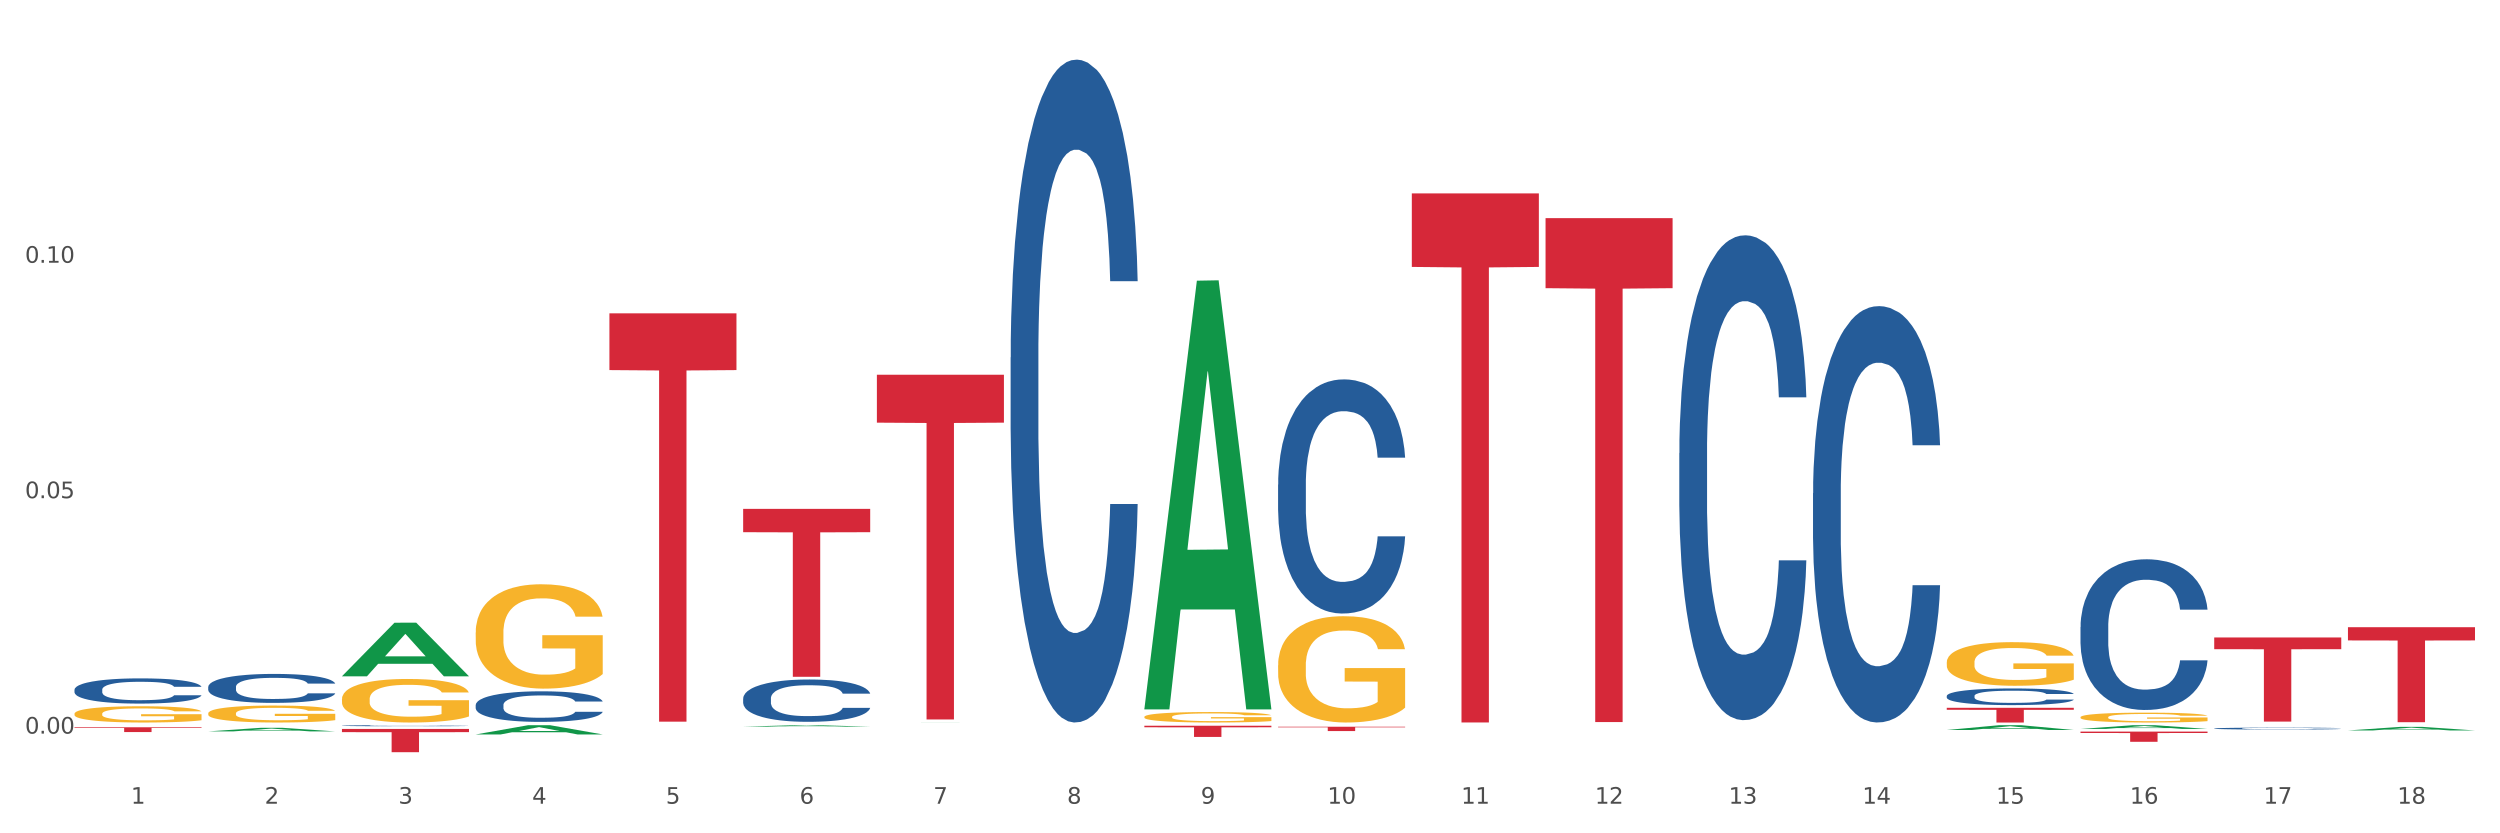
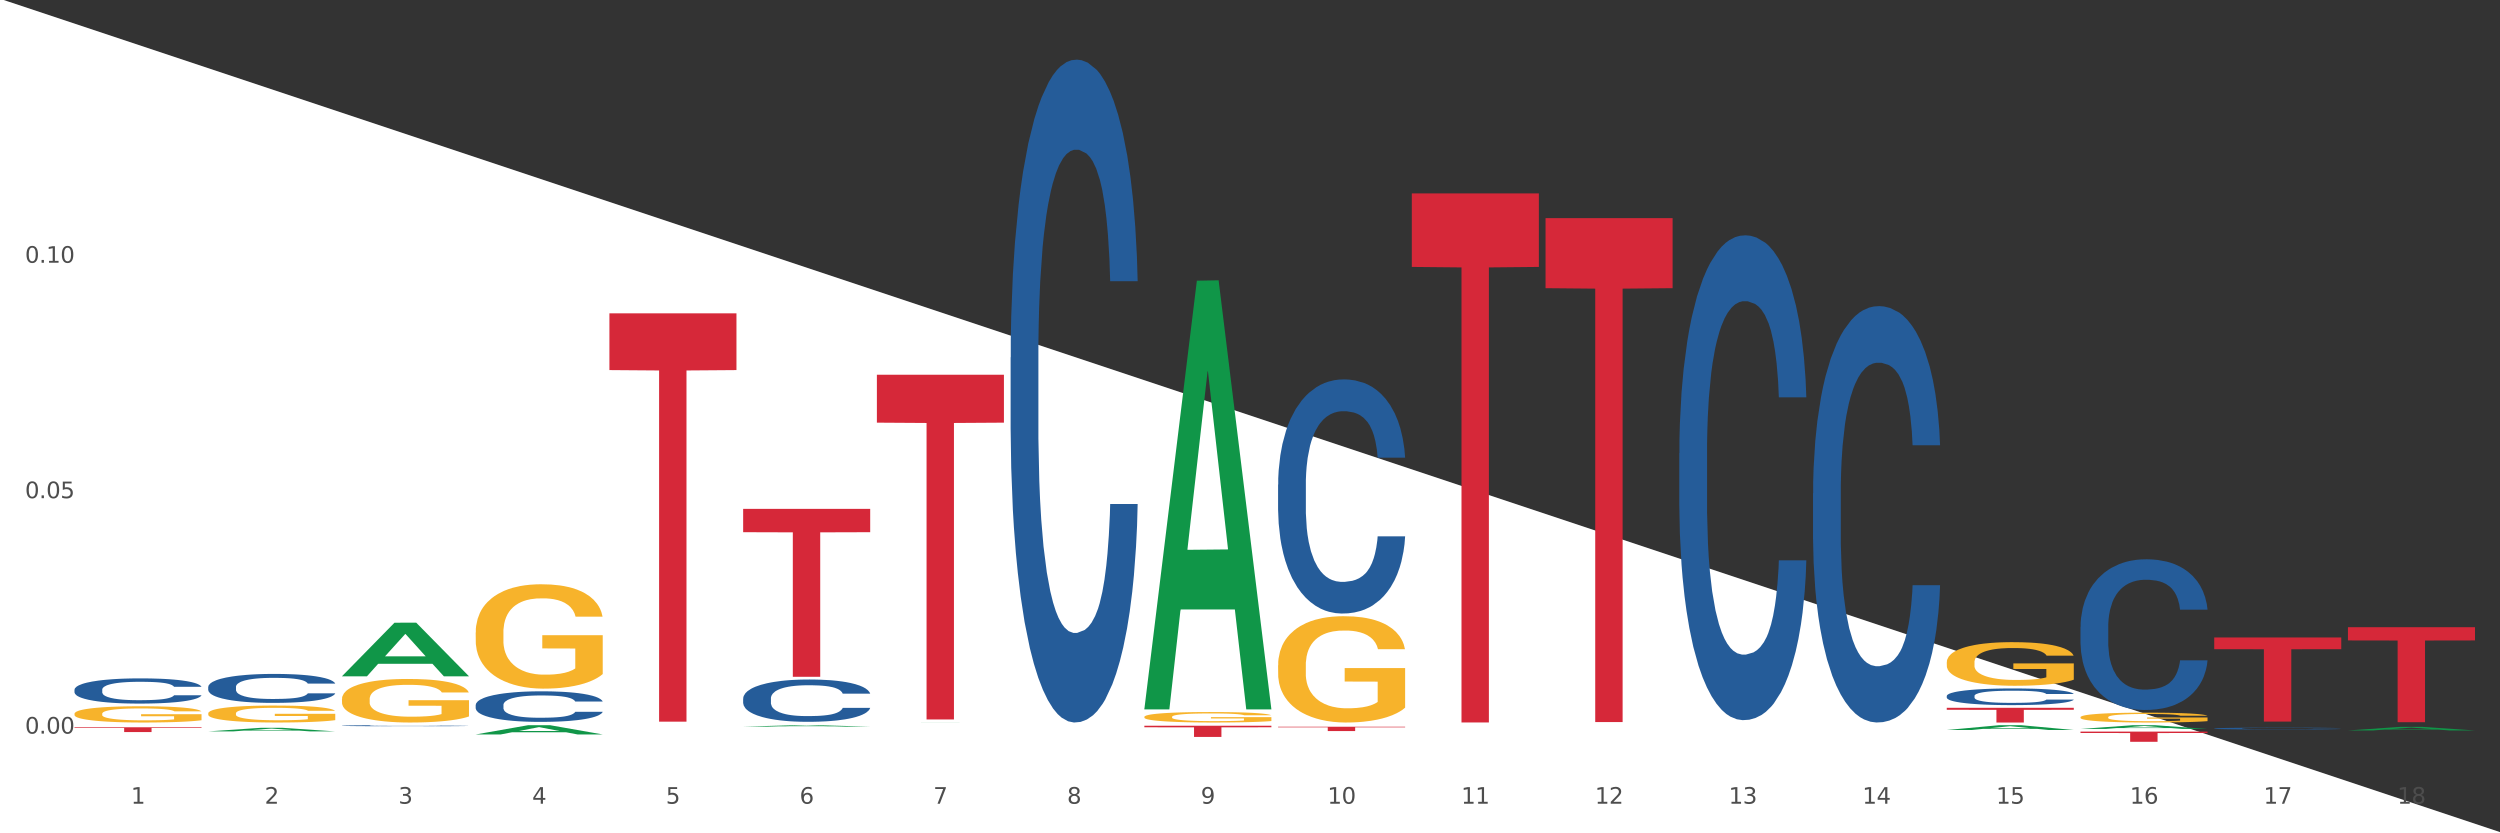
<svg xmlns="http://www.w3.org/2000/svg" xmlns:xlink="http://www.w3.org/1999/xlink" width="1080pt" height="360pt" viewBox="0 0 1080 360" version="1.1">
  <rect x="0" y="0" width="1080" height="360" fill="#333333" stroke="none" />
  <defs>
    <style type="text/css">*{stroke-linejoin: round; stroke-linecap: butt}</style>
  </defs>
  <g id="figure_1">
    <g id="patch_1">
-       <path d="M 0 360  L 1080 360  L 1080 0  L 0 0  z " style="fill: #ffffff; stroke: #ffffff; stroke-linejoin: miter" />
+       <path d="M 0 360  L 1080 360  L 0 0  z " style="fill: #ffffff; stroke: #ffffff; stroke-linejoin: miter" />
    </g>
    <g id="axes_1">
      <g id="matplotlib.axis_1">
        <g id="xtick_1">
          <g id="text_1">
            <g style="fill: #4d4d4d" transform="translate(56.563 347.204) scale(0.096 -0.096)">
              <defs>
                <path id="DejaVuSans-31" d="M 794 531  L 1825 531  L 1825 4091  L 703 3866  L 703 4441  L 1819 4666  L 2450 4666  L 2450 531  L 3481 531  L 3481 0  L 794 0  L 794 531  z " transform="scale(0.016)" />
              </defs>
              <use xlink:href="#DejaVuSans-31" />
            </g>
          </g>
        </g>
        <g id="xtick_2">
          <g id="text_2">
            <g style="fill: #4d4d4d" transform="translate(114.336 347.204) scale(0.096 -0.096)">
              <defs>
                <path id="DejaVuSans-32" d="M 1228 531  L 3431 531  L 3431 0  L 469 0  L 469 531  Q 828 903 1448 1529  Q 2069 2156 2228 2338  Q 2531 2678 2651 2914  Q 2772 3150 2772 3378  Q 2772 3750 2511 3984  Q 2250 4219 1831 4219  Q 1534 4219 1204 4116  Q 875 4013 500 3803  L 500 4441  Q 881 4594 1212 4672  Q 1544 4750 1819 4750  Q 2544 4750 2975 4387  Q 3406 4025 3406 3419  Q 3406 3131 3298 2873  Q 3191 2616 2906 2266  Q 2828 2175 2409 1742  Q 1991 1309 1228 531  z " transform="scale(0.016)" />
              </defs>
              <use xlink:href="#DejaVuSans-32" />
            </g>
          </g>
        </g>
        <g id="xtick_3">
          <g id="text_3">
            <g style="fill: #4d4d4d" transform="translate(172.109 347.204) scale(0.096 -0.096)">
              <defs>
                <path id="DejaVuSans-33" d="M 2597 2516  Q 3050 2419 3304 2112  Q 3559 1806 3559 1356  Q 3559 666 3084 287  Q 2609 -91 1734 -91  Q 1441 -91 1130 -33  Q 819 25 488 141  L 488 750  Q 750 597 1062 519  Q 1375 441 1716 441  Q 2309 441 2620 675  Q 2931 909 2931 1356  Q 2931 1769 2642 2001  Q 2353 2234 1838 2234  L 1294 2234  L 1294 2753  L 1863 2753  Q 2328 2753 2575 2939  Q 2822 3125 2822 3475  Q 2822 3834 2567 4026  Q 2313 4219 1838 4219  Q 1578 4219 1281 4162  Q 984 4106 628 3988  L 628 4550  Q 988 4650 1302 4700  Q 1616 4750 1894 4750  Q 2613 4750 3031 4423  Q 3450 4097 3450 3541  Q 3450 3153 3228 2886  Q 3006 2619 2597 2516  z " transform="scale(0.016)" />
              </defs>
              <use xlink:href="#DejaVuSans-33" />
            </g>
          </g>
        </g>
        <g id="xtick_4">
          <g id="text_4">
            <g style="fill: #4d4d4d" transform="translate(229.882 347.204) scale(0.096 -0.096)">
              <defs>
                <path id="DejaVuSans-34" d="M 2419 4116  L 825 1625  L 2419 1625  L 2419 4116  z M 2253 4666  L 3047 4666  L 3047 1625  L 3713 1625  L 3713 1100  L 3047 1100  L 3047 0  L 2419 0  L 2419 1100  L 313 1100  L 313 1709  L 2253 4666  z " transform="scale(0.016)" />
              </defs>
              <use xlink:href="#DejaVuSans-34" />
            </g>
          </g>
        </g>
        <g id="xtick_5">
          <g id="text_5">
            <g style="fill: #4d4d4d" transform="translate(287.655 347.204) scale(0.096 -0.096)">
              <defs>
                <path id="DejaVuSans-35" d="M 691 4666  L 3169 4666  L 3169 4134  L 1269 4134  L 1269 2991  Q 1406 3038 1543 3061  Q 1681 3084 1819 3084  Q 2600 3084 3056 2656  Q 3513 2228 3513 1497  Q 3513 744 3044 326  Q 2575 -91 1722 -91  Q 1428 -91 1123 -41  Q 819 9 494 109  L 494 744  Q 775 591 1075 516  Q 1375 441 1709 441  Q 2250 441 2565 725  Q 2881 1009 2881 1497  Q 2881 1984 2565 2268  Q 2250 2553 1709 2553  Q 1456 2553 1204 2497  Q 953 2441 691 2322  L 691 4666  z " transform="scale(0.016)" />
              </defs>
              <use xlink:href="#DejaVuSans-35" />
            </g>
          </g>
        </g>
        <g id="xtick_6">
          <g id="text_6">
            <g style="fill: #4d4d4d" transform="translate(345.428 347.204) scale(0.096 -0.096)">
              <defs>
                <path id="DejaVuSans-36" d="M 2113 2584  Q 1688 2584 1439 2293  Q 1191 2003 1191 1497  Q 1191 994 1439 701  Q 1688 409 2113 409  Q 2538 409 2786 701  Q 3034 994 3034 1497  Q 3034 2003 2786 2293  Q 2538 2584 2113 2584  z M 3366 4563  L 3366 3988  Q 3128 4100 2886 4159  Q 2644 4219 2406 4219  Q 1781 4219 1451 3797  Q 1122 3375 1075 2522  Q 1259 2794 1537 2939  Q 1816 3084 2150 3084  Q 2853 3084 3261 2657  Q 3669 2231 3669 1497  Q 3669 778 3244 343  Q 2819 -91 2113 -91  Q 1303 -91 875 529  Q 447 1150 447 2328  Q 447 3434 972 4092  Q 1497 4750 2381 4750  Q 2619 4750 2861 4703  Q 3103 4656 3366 4563  z " transform="scale(0.016)" />
              </defs>
              <use xlink:href="#DejaVuSans-36" />
            </g>
          </g>
        </g>
        <g id="xtick_7">
          <g id="text_7">
            <g style="fill: #4d4d4d" transform="translate(403.201 347.204) scale(0.096 -0.096)">
              <defs>
                <path id="DejaVuSans-37" d="M 525 4666  L 3525 4666  L 3525 4397  L 1831 0  L 1172 0  L 2766 4134  L 525 4134  L 525 4666  z " transform="scale(0.016)" />
              </defs>
              <use xlink:href="#DejaVuSans-37" />
            </g>
          </g>
        </g>
        <g id="xtick_8">
          <g id="text_8">
            <g style="fill: #4d4d4d" transform="translate(460.974 347.204) scale(0.096 -0.096)">
              <defs>
                <path id="DejaVuSans-38" d="M 2034 2216  Q 1584 2216 1326 1975  Q 1069 1734 1069 1313  Q 1069 891 1326 650  Q 1584 409 2034 409  Q 2484 409 2743 651  Q 3003 894 3003 1313  Q 3003 1734 2745 1975  Q 2488 2216 2034 2216  z M 1403 2484  Q 997 2584 770 2862  Q 544 3141 544 3541  Q 544 4100 942 4425  Q 1341 4750 2034 4750  Q 2731 4750 3128 4425  Q 3525 4100 3525 3541  Q 3525 3141 3298 2862  Q 3072 2584 2669 2484  Q 3125 2378 3379 2068  Q 3634 1759 3634 1313  Q 3634 634 3220 271  Q 2806 -91 2034 -91  Q 1263 -91 848 271  Q 434 634 434 1313  Q 434 1759 690 2068  Q 947 2378 1403 2484  z M 1172 3481  Q 1172 3119 1398 2916  Q 1625 2713 2034 2713  Q 2441 2713 2670 2916  Q 2900 3119 2900 3481  Q 2900 3844 2670 4047  Q 2441 4250 2034 4250  Q 1625 4250 1398 4047  Q 1172 3844 1172 3481  z " transform="scale(0.016)" />
              </defs>
              <use xlink:href="#DejaVuSans-38" />
            </g>
          </g>
        </g>
        <g id="xtick_9">
          <g id="text_9">
            <g style="fill: #4d4d4d" transform="translate(518.747 347.204) scale(0.096 -0.096)">
              <defs>
                <path id="DejaVuSans-39" d="M 703 97  L 703 672  Q 941 559 1184 500  Q 1428 441 1663 441  Q 2288 441 2617 861  Q 2947 1281 2994 2138  Q 2813 1869 2534 1725  Q 2256 1581 1919 1581  Q 1219 1581 811 2004  Q 403 2428 403 3163  Q 403 3881 828 4315  Q 1253 4750 1959 4750  Q 2769 4750 3195 4129  Q 3622 3509 3622 2328  Q 3622 1225 3098 567  Q 2575 -91 1691 -91  Q 1453 -91 1209 -44  Q 966 3 703 97  z M 1959 2075  Q 2384 2075 2632 2365  Q 2881 2656 2881 3163  Q 2881 3666 2632 3958  Q 2384 4250 1959 4250  Q 1534 4250 1286 3958  Q 1038 3666 1038 3163  Q 1038 2656 1286 2365  Q 1534 2075 1959 2075  z " transform="scale(0.016)" />
              </defs>
              <use xlink:href="#DejaVuSans-39" />
            </g>
          </g>
        </g>
        <g id="xtick_10">
          <g id="text_10">
            <g style="fill: #4d4d4d" transform="translate(573.466 347.204) scale(0.096 -0.096)">
              <defs>
                <path id="DejaVuSans-30" d="M 2034 4250  Q 1547 4250 1301 3770  Q 1056 3291 1056 2328  Q 1056 1369 1301 889  Q 1547 409 2034 409  Q 2525 409 2770 889  Q 3016 1369 3016 2328  Q 3016 3291 2770 3770  Q 2525 4250 2034 4250  z M 2034 4750  Q 2819 4750 3233 4129  Q 3647 3509 3647 2328  Q 3647 1150 3233 529  Q 2819 -91 2034 -91  Q 1250 -91 836 529  Q 422 1150 422 2328  Q 422 3509 836 4129  Q 1250 4750 2034 4750  z " transform="scale(0.016)" />
              </defs>
              <use xlink:href="#DejaVuSans-31" />
              <use xlink:href="#DejaVuSans-30" transform="translate(63.623 0)" />
            </g>
          </g>
        </g>
        <g id="xtick_11">
          <g id="text_11">
            <g style="fill: #4d4d4d" transform="translate(631.239 347.204) scale(0.096 -0.096)">
              <use xlink:href="#DejaVuSans-31" />
              <use xlink:href="#DejaVuSans-31" transform="translate(63.623 0)" />
            </g>
          </g>
        </g>
        <g id="xtick_12">
          <g id="text_12">
            <g style="fill: #4d4d4d" transform="translate(689.012 347.204) scale(0.096 -0.096)">
              <use xlink:href="#DejaVuSans-31" />
              <use xlink:href="#DejaVuSans-32" transform="translate(63.623 0)" />
            </g>
          </g>
        </g>
        <g id="xtick_13">
          <g id="text_13">
            <g style="fill: #4d4d4d" transform="translate(746.785 347.204) scale(0.096 -0.096)">
              <use xlink:href="#DejaVuSans-31" />
              <use xlink:href="#DejaVuSans-33" transform="translate(63.623 0)" />
            </g>
          </g>
        </g>
        <g id="xtick_14">
          <g id="text_14">
            <g style="fill: #4d4d4d" transform="translate(804.558 347.204) scale(0.096 -0.096)">
              <use xlink:href="#DejaVuSans-31" />
              <use xlink:href="#DejaVuSans-34" transform="translate(63.623 0)" />
            </g>
          </g>
        </g>
        <g id="xtick_15">
          <g id="text_15">
            <g style="fill: #4d4d4d" transform="translate(862.331 347.204) scale(0.096 -0.096)">
              <use xlink:href="#DejaVuSans-31" />
              <use xlink:href="#DejaVuSans-35" transform="translate(63.623 0)" />
            </g>
          </g>
        </g>
        <g id="xtick_16">
          <g id="text_16">
            <g style="fill: #4d4d4d" transform="translate(920.104 347.204) scale(0.096 -0.096)">
              <use xlink:href="#DejaVuSans-31" />
              <use xlink:href="#DejaVuSans-36" transform="translate(63.623 0)" />
            </g>
          </g>
        </g>
        <g id="xtick_17">
          <g id="text_17">
            <g style="fill: #4d4d4d" transform="translate(977.877 347.204) scale(0.096 -0.096)">
              <use xlink:href="#DejaVuSans-31" />
              <use xlink:href="#DejaVuSans-37" transform="translate(63.623 0)" />
            </g>
          </g>
        </g>
        <g id="xtick_18">
          <g id="text_18">
            <g style="fill: #4d4d4d" transform="translate(1035.65 347.204) scale(0.096 -0.096)">
              <use xlink:href="#DejaVuSans-31" />
              <use xlink:href="#DejaVuSans-38" transform="translate(63.623 0)" />
            </g>
          </g>
        </g>
        <g id="xtick_19" />
        <g id="xtick_20" />
        <g id="xtick_21" />
        <g id="xtick_22" />
        <g id="xtick_23" />
        <g id="xtick_24" />
        <g id="xtick_25" />
        <g id="xtick_26" />
        <g id="xtick_27" />
        <g id="xtick_28" />
        <g id="xtick_29" />
        <g id="xtick_30" />
        <g id="xtick_31" />
        <g id="xtick_32" />
        <g id="xtick_33" />
        <g id="xtick_34" />
        <g id="xtick_35" />
      </g>
      <g id="matplotlib.axis_2">
        <g id="ytick_1">
          <g id="text_19">
            <g style="fill: #4d4d4d" transform="translate(10.8 316.925) scale(0.096 -0.096)">
              <defs>
                <path id="DejaVuSans-2e" d="M 684 794  L 1344 794  L 1344 0  L 684 0  L 684 794  z " transform="scale(0.016)" />
              </defs>
              <use xlink:href="#DejaVuSans-30" />
              <use xlink:href="#DejaVuSans-2e" transform="translate(63.623 0)" />
              <use xlink:href="#DejaVuSans-30" transform="translate(95.41 0)" />
              <use xlink:href="#DejaVuSans-30" transform="translate(159.033 0)" />
            </g>
          </g>
        </g>
        <g id="ytick_2">
          <g id="text_20">
            <g style="fill: #4d4d4d" transform="translate(10.8 215.219) scale(0.096 -0.096)">
              <use xlink:href="#DejaVuSans-30" />
              <use xlink:href="#DejaVuSans-2e" transform="translate(63.623 0)" />
              <use xlink:href="#DejaVuSans-30" transform="translate(95.41 0)" />
              <use xlink:href="#DejaVuSans-35" transform="translate(159.033 0)" />
            </g>
          </g>
        </g>
        <g id="ytick_3">
          <g id="text_21">
            <g style="fill: #4d4d4d" transform="translate(10.8 113.513) scale(0.096 -0.096)">
              <use xlink:href="#DejaVuSans-30" />
              <use xlink:href="#DejaVuSans-2e" transform="translate(63.623 0)" />
              <use xlink:href="#DejaVuSans-31" transform="translate(95.41 0)" />
              <use xlink:href="#DejaVuSans-30" transform="translate(159.033 0)" />
            </g>
          </g>
        </g>
        <g id="ytick_4" />
        <g id="ytick_5" />
        <g id="ytick_6" />
      </g>
      <g id="PolyCollection_1">
        <path d="M 1014.316 270.963  L 1069.2 270.963  L 1069.2 276.664  L 1047.61 276.702  L 1047.61 311.986  L 1035.775 311.986  L 1035.775 276.702  L 1014.316 276.664  L 1014.316 271.001  L 1014.316 270.963  z " clip-path="url(#p4bd03eae2d)" style="fill: #d62839" />
        <path d="M 321.04 219.822  L 375.924 219.822  L 375.924 229.907  L 354.335 229.975  L 354.335 292.392  L 342.499 292.392  L 342.499 229.975  L 321.04 229.907  L 321.04 219.89  L 321.04 219.822  z " clip-path="url(#p4bd03eae2d)" style="fill: #d62839" />
        <path d="M 378.813 161.894  L 433.697 161.894  L 433.697 182.586  L 412.108 182.726  L 412.108 310.795  L 400.272 310.795  L 400.272 182.726  L 378.813 182.586  L 378.813 162.033  L 378.813 161.894  z " clip-path="url(#p4bd03eae2d)" style="fill: #d62839" />
        <path d="M 494.359 313.524  L 549.243 313.524  L 549.243 314.193  L 527.654 314.198  L 527.654 318.341  L 515.818 318.341  L 515.818 314.198  L 494.359 314.193  L 494.359 313.528  L 494.359 313.524  z " clip-path="url(#p4bd03eae2d)" style="fill: #d62839" />
        <path d="M 898.77 316.056  L 953.654 316.056  L 953.654 316.667  L 932.064 316.671  L 932.064 320.45  L 920.229 320.45  L 920.229 316.671  L 898.77 316.667  L 898.77 316.061  L 898.77 316.056  z " clip-path="url(#p4bd03eae2d)" style="fill: #d62839" />
        <path d="M 956.543 275.394  L 1011.427 275.394  L 1011.427 280.442  L 989.837 280.476  L 989.837 311.718  L 978.002 311.718  L 978.002 280.476  L 956.543 280.442  L 956.543 275.428  L 956.543 275.394  z " clip-path="url(#p4bd03eae2d)" style="fill: #d62839" />
        <path d="M 840.997 305.76  L 895.881 305.76  L 895.881 306.645  L 874.291 306.651  L 874.291 312.128  L 862.456 312.128  L 862.456 306.651  L 840.997 306.645  L 840.997 305.766  L 840.997 305.76  z " clip-path="url(#p4bd03eae2d)" style="fill: #d62839" />
        <path d="M 667.678 94.237  L 722.562 94.237  L 722.562 124.489  L 700.973 124.693  L 700.973 311.929  L 689.137 311.929  L 689.137 124.693  L 667.678 124.489  L 667.678 94.441  L 667.678 94.237  z " clip-path="url(#p4bd03eae2d)" style="fill: #d62839" />
        <path d="M 263.267 135.361  L 318.151 135.361  L 318.151 159.876  L 296.562 160.042  L 296.562 311.769  L 284.726 311.769  L 284.726 160.042  L 263.267 159.876  L 263.267 135.527  L 263.267 135.361  z " clip-path="url(#p4bd03eae2d)" style="fill: #d62839" />
        <path d="M 609.905 83.547  L 664.789 83.547  L 664.789 115.308  L 643.2 115.523  L 643.2 312.095  L 631.364 312.095  L 631.364 115.523  L 609.905 115.308  L 609.905 83.762  L 609.905 83.547  z " clip-path="url(#p4bd03eae2d)" style="fill: #d62839" />
-         <path d="M 147.721 314.897  L 202.605 314.897  L 202.605 316.294  L 181.016 316.303  L 181.016 324.95  L 169.18 324.95  L 169.18 316.303  L 147.721 316.294  L 147.721 314.906  L 147.721 314.897  z " clip-path="url(#p4bd03eae2d)" style="fill: #d62839" />
        <path d="M 32.175 314.182  L 87.059 314.182  L 87.059 314.47  L 65.47 314.471  L 65.47 316.253  L 53.635 316.253  L 53.635 314.471  L 32.175 314.47  L 32.175 314.184  L 32.175 314.182  z " clip-path="url(#p4bd03eae2d)" style="fill: #d62839" />
        <path d="M 552.132 313.94  L 607.016 313.94  L 607.016 314.201  L 585.427 314.202  L 585.427 315.817  L 573.591 315.817  L 573.591 314.202  L 552.132 314.201  L 552.132 313.941  L 552.132 313.94  z " clip-path="url(#p4bd03eae2d)" style="fill: #d62839" />
        <path d="M 840.997 300.643  L 841.062 300.637  L 841.062 300.453  L 841.256 300.203  L 841.97 299.742  L 842.878 299.394  L 844.435 298.986  L 845.278 298.815  L 846.381 298.624  L 848.652 298.315  L 851.247 298.052  L 853.063 297.907  L 854.426 297.815  L 857.475 297.651  L 859.227 297.578  L 861.043 297.519  L 862.6 297.479  L 865.195 297.433  L 867.271 297.414  L 869.672 297.407  L 871.683 297.414  L 874.343 297.44  L 878.235 297.519  L 879.727 297.565  L 881.738 297.644  L 883.814 297.749  L 885.501 297.854  L 887.447 298.006  L 889.458 298.203  L 891.405 298.453  L 892.767 298.683  L 893.87 298.927  L 894.843 299.223  L 895.557 299.545  L 895.881 299.815  L 884.009 299.815  L 883.685 299.571  L 883.036 299.308  L 882.387 299.131  L 881.673 298.986  L 880.571 298.821  L 879.597 298.716  L 877.976 298.591  L 876.483 298.512  L 875.251 298.466  L 873.759 298.427  L 870.58 298.387  L 868.309 298.387  L 866.882 298.4  L 865.13 298.433  L 863.638 298.479  L 861.887 298.558  L 860.524 298.644  L 859.162 298.756  L 858.383 298.835  L 857.216 298.979  L 856.437 299.098  L 855.399 299.302  L 854.815 299.446  L 853.777 299.821  L 853.323 300.097  L 853.128 300.288  L 852.999 300.499  L 852.999 301.525  L 853.388 301.985  L 853.712 302.183  L 854.231 302.406  L 855.204 302.696  L 856.632 302.979  L 858.124 303.183  L 859.356 303.308  L 860.524 303.4  L 861.692 303.472  L 863.119 303.538  L 864.287 303.577  L 866.039 303.617  L 868.115 303.636  L 869.736 303.636  L 873.045 303.604  L 874.537 303.571  L 875.964 303.525  L 877.521 303.452  L 878.754 303.373  L 879.468 303.314  L 880.635 303.189  L 881.544 303.058  L 882.322 302.906  L 882.841 302.775  L 883.425 302.577  L 883.879 302.354  L 884.009 302.235  L 895.881 302.235  L 895.622 302.472  L 895.167 302.702  L 894.259 303.012  L 893.546 303.189  L 892.443 303.406  L 891.275 303.59  L 889.653 303.794  L 888.161 303.946  L 886.604 304.077  L 884.917 304.196  L 881.868 304.36  L 880.765 304.406  L 878.43 304.485  L 876.613 304.531  L 873.953 304.577  L 871.229 304.603  L 868.374 304.61  L 865.844 304.597  L 863.054 304.557  L 861.303 304.518  L 859.356 304.459  L 857.086 304.367  L 854.945 304.255  L 852.934 304.123  L 851.052 303.972  L 849.301 303.801  L 847.03 303.518  L 845.343 303.242  L 844.111 302.985  L 843.267 302.768  L 842.424 302.492  L 841.97 302.301  L 841.256 301.841  L 840.997 301.413  L 840.997 300.643  z " clip-path="url(#p4bd03eae2d)" style="fill: #255c99" />
        <path d="M 783.224 213.061  L 783.289 212.897  L 783.289 208.298  L 783.483 202.055  L 784.197 190.557  L 785.105 181.85  L 786.662 171.666  L 787.506 167.395  L 788.608 162.631  L 790.879 154.911  L 793.474 148.34  L 795.291 144.726  L 796.653 142.426  L 799.702 138.319  L 801.454 136.512  L 803.27 135.034  L 804.827 134.048  L 807.422 132.899  L 809.498 132.406  L 811.899 132.242  L 813.91 132.406  L 816.57 133.063  L 820.462 135.034  L 821.954 136.184  L 823.965 138.155  L 826.041 140.783  L 827.728 143.412  L 829.674 147.19  L 831.685 152.118  L 833.632 158.36  L 834.994 164.11  L 836.097 170.187  L 837.07 177.58  L 837.784 185.629  L 838.108 192.364  L 826.236 192.364  L 825.912 186.286  L 825.263 179.715  L 824.614 175.28  L 823.9 171.666  L 822.798 167.559  L 821.824 164.931  L 820.203 161.81  L 818.71 159.839  L 817.478 158.689  L 815.986 157.703  L 812.807 156.717  L 810.536 156.717  L 809.109 157.046  L 807.357 157.867  L 805.865 159.017  L 804.114 160.988  L 802.751 163.124  L 801.389 165.916  L 800.61 167.888  L 799.443 171.502  L 798.664 174.458  L 797.626 179.551  L 797.042 183.165  L 796.004 192.528  L 795.55 199.427  L 795.355 204.191  L 795.226 209.448  L 795.226 235.073  L 795.615 246.572  L 795.939 251.5  L 796.458 257.085  L 797.431 264.313  L 798.859 271.377  L 800.351 276.469  L 801.583 279.59  L 802.751 281.89  L 803.919 283.697  L 805.346 285.339  L 806.514 286.325  L 808.266 287.311  L 810.342 287.803  L 811.963 287.803  L 815.272 286.982  L 816.764 286.161  L 818.191 285.011  L 819.748 283.204  L 820.981 281.233  L 821.695 279.754  L 822.862 276.633  L 823.771 273.348  L 824.549 269.57  L 825.068 266.284  L 825.652 261.356  L 826.106 255.771  L 826.236 252.814  L 838.108 252.814  L 837.849 258.728  L 837.394 264.477  L 836.486 272.198  L 835.773 276.633  L 834.67 282.054  L 833.502 286.654  L 831.88 291.746  L 830.388 295.524  L 828.831 298.809  L 827.144 301.766  L 824.095 305.873  L 822.992 307.023  L 820.657 308.994  L 818.84 310.144  L 816.18 311.294  L 813.456 311.951  L 810.601 312.115  L 808.071 311.787  L 805.281 310.801  L 803.53 309.815  L 801.583 308.337  L 799.313 306.037  L 797.172 303.245  L 795.161 299.959  L 793.279 296.181  L 791.528 291.91  L 789.257 284.847  L 787.57 277.947  L 786.338 271.541  L 785.494 266.12  L 784.651 259.221  L 784.197 254.457  L 783.483 242.958  L 783.224 232.281  L 783.224 213.061  z " clip-path="url(#p4bd03eae2d)" style="fill: #255c99" />
        <path d="M 725.451 195.762  L 725.516 195.571  L 725.516 190.215  L 725.71 182.946  L 726.424 169.556  L 727.332 159.418  L 728.889 147.558  L 729.733 142.585  L 730.835 137.038  L 733.106 128.047  L 735.701 120.396  L 737.518 116.188  L 738.88 113.51  L 741.929 108.728  L 743.681 106.623  L 745.497 104.902  L 747.054 103.754  L 749.649 102.415  L 751.725 101.841  L 754.126 101.65  L 756.137 101.841  L 758.797 102.606  L 762.689 104.902  L 764.181 106.241  L 766.192 108.536  L 768.268 111.597  L 769.955 114.657  L 771.901 119.057  L 773.912 124.795  L 775.859 132.064  L 777.221 138.759  L 778.324 145.837  L 779.297 154.445  L 780.011 163.817  L 780.335 171.66  L 768.463 171.66  L 768.139 164.583  L 767.49 156.931  L 766.841 151.767  L 766.127 147.558  L 765.025 142.776  L 764.051 139.716  L 762.43 136.081  L 760.937 133.786  L 759.705 132.447  L 758.213 131.299  L 755.034 130.151  L 752.763 130.151  L 751.336 130.534  L 749.584 131.49  L 748.092 132.829  L 746.341 135.125  L 744.978 137.612  L 743.616 140.863  L 742.837 143.159  L 741.67 147.367  L 740.891 150.81  L 739.853 156.74  L 739.269 160.948  L 738.231 171.851  L 737.777 179.885  L 737.582 185.433  L 737.453 191.554  L 737.453 221.394  L 737.842 234.784  L 738.166 240.523  L 738.685 247.026  L 739.658 255.443  L 741.086 263.668  L 742.578 269.598  L 743.81 273.232  L 744.978 275.91  L 746.146 278.014  L 747.573 279.927  L 748.741 281.075  L 750.493 282.223  L 752.569 282.796  L 754.19 282.796  L 757.499 281.84  L 758.991 280.884  L 760.418 279.545  L 761.975 277.441  L 763.208 275.145  L 763.922 273.424  L 765.089 269.789  L 765.998 265.963  L 766.776 261.564  L 767.295 257.738  L 767.879 252  L 768.333 245.496  L 768.463 242.053  L 780.335 242.053  L 780.076 248.939  L 779.621 255.634  L 778.713 264.624  L 778 269.789  L 776.897 276.102  L 775.729 281.457  L 774.107 287.387  L 772.615 291.787  L 771.058 295.613  L 769.371 299.056  L 766.322 303.838  L 765.219 305.177  L 762.884 307.472  L 761.067 308.811  L 758.407 310.15  L 755.683 310.915  L 752.828 311.107  L 750.298 310.724  L 747.508 309.576  L 745.757 308.429  L 743.81 306.707  L 741.54 304.029  L 739.399 300.777  L 737.388 296.952  L 735.506 292.552  L 733.755 287.579  L 731.484 279.353  L 729.797 271.319  L 728.565 263.859  L 727.721 257.547  L 726.878 249.513  L 726.424 243.966  L 725.71 230.576  L 725.451 218.142  L 725.451 195.762  z " clip-path="url(#p4bd03eae2d)" style="fill: #255c99" />
        <path d="M 205.494 304.58  L 205.559 304.568  L 205.559 304.23  L 205.753 303.772  L 206.467 302.928  L 207.375 302.288  L 208.932 301.541  L 209.776 301.227  L 210.879 300.877  L 213.149 300.31  L 215.744 299.828  L 217.561 299.562  L 218.923 299.394  L 221.972 299.092  L 223.724 298.959  L 225.54 298.851  L 227.097 298.778  L 229.692 298.694  L 231.768 298.658  L 234.169 298.646  L 236.18 298.658  L 238.84 298.706  L 242.732 298.851  L 244.224 298.935  L 246.236 299.08  L 248.312 299.273  L 249.998 299.466  L 251.945 299.743  L 253.956 300.105  L 255.902 300.564  L 257.264 300.986  L 258.367 301.432  L 259.34 301.975  L 260.054 302.566  L 260.378 303.06  L 248.506 303.06  L 248.182 302.614  L 247.533 302.132  L 246.884 301.806  L 246.171 301.541  L 245.068 301.239  L 244.095 301.046  L 242.473 300.817  L 240.981 300.672  L 239.748 300.588  L 238.256 300.515  L 235.077 300.443  L 232.806 300.443  L 231.379 300.467  L 229.627 300.527  L 228.135 300.612  L 226.384 300.757  L 225.021 300.913  L 223.659 301.118  L 222.88 301.263  L 221.713 301.529  L 220.934 301.746  L 219.896 302.12  L 219.312 302.385  L 218.274 303.073  L 217.82 303.579  L 217.626 303.929  L 217.496 304.315  L 217.496 306.197  L 217.885 307.041  L 218.209 307.403  L 218.728 307.813  L 219.702 308.344  L 221.129 308.862  L 222.621 309.236  L 223.854 309.466  L 225.021 309.634  L 226.189 309.767  L 227.616 309.888  L 228.784 309.96  L 230.536 310.032  L 232.612 310.069  L 234.234 310.069  L 237.542 310.008  L 239.034 309.948  L 240.462 309.864  L 242.019 309.731  L 243.251 309.586  L 243.965 309.478  L 245.133 309.248  L 246.041 309.007  L 246.819 308.73  L 247.338 308.488  L 247.922 308.127  L 248.376 307.716  L 248.506 307.499  L 260.378 307.499  L 260.119 307.934  L 259.665 308.356  L 258.756 308.923  L 258.043 309.248  L 256.94 309.646  L 255.772 309.984  L 254.15 310.358  L 252.658 310.636  L 251.101 310.877  L 249.414 311.094  L 246.365 311.395  L 245.262 311.48  L 242.927 311.625  L 241.11 311.709  L 238.45 311.794  L 235.726 311.842  L 232.871 311.854  L 230.341 311.83  L 227.551 311.757  L 225.8 311.685  L 223.854 311.576  L 221.583 311.408  L 219.442 311.202  L 217.431 310.961  L 215.55 310.684  L 213.798 310.37  L 211.527 309.851  L 209.841 309.345  L 208.608 308.874  L 207.765 308.476  L 206.921 307.97  L 206.467 307.62  L 205.753 306.776  L 205.494 305.992  L 205.494 304.58  z " clip-path="url(#p4bd03eae2d)" style="fill: #255c99" />
        <path d="M 89.948 296.755  L 90.013 296.744  L 90.013 296.424  L 90.207 295.989  L 90.921 295.189  L 91.829 294.584  L 93.386 293.875  L 94.23 293.578  L 95.333 293.246  L 97.603 292.709  L 100.198 292.252  L 102.015 292  L 103.377 291.84  L 106.426 291.554  L 108.178 291.429  L 109.994 291.326  L 111.551 291.257  L 114.146 291.177  L 116.222 291.143  L 118.623 291.132  L 120.634 291.143  L 123.294 291.189  L 127.186 291.326  L 128.678 291.406  L 130.69 291.543  L 132.766 291.726  L 134.452 291.909  L 136.399 292.172  L 138.41 292.515  L 140.356 292.949  L 141.718 293.349  L 142.821 293.772  L 143.794 294.286  L 144.508 294.846  L 144.832 295.315  L 132.96 295.315  L 132.636 294.892  L 131.987 294.435  L 131.338 294.126  L 130.625 293.875  L 129.522 293.589  L 128.549 293.406  L 126.927 293.189  L 125.435 293.052  L 124.202 292.972  L 122.71 292.903  L 119.531 292.835  L 117.26 292.835  L 115.833 292.858  L 114.082 292.915  L 112.589 292.995  L 110.838 293.132  L 109.475 293.28  L 108.113 293.475  L 107.335 293.612  L 106.167 293.863  L 105.388 294.069  L 104.35 294.423  L 103.766 294.675  L 102.728 295.326  L 102.274 295.807  L 102.08 296.138  L 101.95 296.504  L 101.95 298.287  L 102.339 299.087  L 102.663 299.43  L 103.183 299.819  L 104.156 300.322  L 105.583 300.813  L 107.075 301.167  L 108.308 301.385  L 109.475 301.545  L 110.643 301.67  L 112.07 301.785  L 113.238 301.853  L 114.99 301.922  L 117.066 301.956  L 118.688 301.956  L 121.996 301.899  L 123.488 301.842  L 124.916 301.762  L 126.473 301.636  L 127.705 301.499  L 128.419 301.396  L 129.587 301.179  L 130.495 300.95  L 131.273 300.687  L 131.792 300.459  L 132.376 300.116  L 132.83 299.727  L 132.96 299.521  L 144.832 299.521  L 144.573 299.933  L 144.119 300.333  L 143.21 300.87  L 142.497 301.179  L 141.394 301.556  L 140.226 301.876  L 138.604 302.23  L 137.112 302.493  L 135.555 302.722  L 133.868 302.928  L 130.819 303.213  L 129.716 303.293  L 127.381 303.431  L 125.564 303.511  L 122.905 303.591  L 120.18 303.636  L 117.325 303.648  L 114.795 303.625  L 112.006 303.556  L 110.254 303.488  L 108.308 303.385  L 106.037 303.225  L 103.896 303.031  L 101.885 302.802  L 100.004 302.539  L 98.252 302.242  L 95.981 301.75  L 94.295 301.27  L 93.062 300.825  L 92.219 300.447  L 91.375 299.967  L 90.921 299.636  L 90.207 298.836  L 89.948 298.093  L 89.948 296.755  z " clip-path="url(#p4bd03eae2d)" style="fill: #255c99" />
        <path d="M 147.721 313.489  L 147.786 313.488  L 147.786 313.476  L 147.98 313.46  L 148.694 313.43  L 149.602 313.407  L 151.159 313.381  L 152.003 313.369  L 153.106 313.357  L 155.376 313.337  L 157.971 313.32  L 159.788 313.31  L 161.15 313.304  L 164.199 313.294  L 165.951 313.289  L 167.767 313.285  L 169.324 313.282  L 171.919 313.279  L 173.995 313.278  L 176.396 313.278  L 178.407 313.278  L 181.067 313.28  L 184.959 313.285  L 186.451 313.288  L 188.463 313.293  L 190.539 313.3  L 192.225 313.307  L 194.172 313.317  L 196.183 313.33  L 198.129 313.346  L 199.491 313.361  L 200.594 313.377  L 201.567 313.396  L 202.281 313.417  L 202.605 313.435  L 190.733 313.435  L 190.409 313.419  L 189.76 313.402  L 189.111 313.39  L 188.398 313.381  L 187.295 313.37  L 186.322 313.363  L 184.7 313.355  L 183.208 313.35  L 181.975 313.347  L 180.483 313.344  L 177.304 313.342  L 175.033 313.342  L 173.606 313.342  L 171.854 313.345  L 170.362 313.348  L 168.611 313.353  L 167.248 313.358  L 165.886 313.366  L 165.107 313.371  L 163.94 313.38  L 163.161 313.388  L 162.123 313.401  L 161.539 313.411  L 160.501 313.435  L 160.047 313.453  L 159.853 313.465  L 159.723 313.479  L 159.723 313.546  L 160.112 313.576  L 160.436 313.589  L 160.955 313.603  L 161.929 313.622  L 163.356 313.641  L 164.848 313.654  L 166.081 313.662  L 167.248 313.668  L 168.416 313.673  L 169.843 313.677  L 171.011 313.68  L 172.763 313.682  L 174.839 313.683  L 176.461 313.683  L 179.769 313.681  L 181.261 313.679  L 182.689 313.676  L 184.246 313.671  L 185.478 313.666  L 186.192 313.662  L 187.36 313.654  L 188.268 313.646  L 189.046 313.636  L 189.565 313.627  L 190.149 313.615  L 190.603 313.6  L 190.733 313.592  L 202.605 313.592  L 202.346 313.608  L 201.892 313.623  L 200.983 313.643  L 200.27 313.654  L 199.167 313.668  L 197.999 313.68  L 196.377 313.694  L 194.885 313.704  L 193.328 313.712  L 191.641 313.72  L 188.592 313.731  L 187.489 313.734  L 185.154 313.739  L 183.337 313.742  L 180.678 313.745  L 177.953 313.746  L 175.098 313.747  L 172.568 313.746  L 169.778 313.743  L 168.027 313.741  L 166.081 313.737  L 163.81 313.731  L 161.669 313.724  L 159.658 313.715  L 157.777 313.705  L 156.025 313.694  L 153.754 313.676  L 152.068 313.658  L 150.835 313.641  L 149.992 313.627  L 149.148 313.609  L 148.694 313.597  L 147.98 313.567  L 147.721 313.539  L 147.721 313.489  z " clip-path="url(#p4bd03eae2d)" style="fill: #255c99" />
        <path d="M 147.721 302.007  L 147.786 301.99  L 147.786 301.371  L 147.915 300.839  L 148.563 299.55  L 149.535 298.485  L 150.248 297.918  L 150.961 297.454  L 151.803 296.99  L 152.84 296.509  L 154.719 295.804  L 155.886 295.443  L 157.311 295.065  L 159.903 294.516  L 161.782 294.206  L 163.726 293.949  L 166.901 293.639  L 168.975 293.502  L 171.178 293.399  L 173.835 293.33  L 175.844 293.313  L 180.25 293.364  L 184.008 293.519  L 185.822 293.639  L 188.155 293.845  L 189.386 293.983  L 191.395 294.258  L 193.469 294.619  L 194.894 294.928  L 197.033 295.512  L 198.653 296.096  L 200.143 296.818  L 200.921 297.316  L 201.504 297.78  L 202.022 298.313  L 202.54 299.155  L 190.877 299.155  L 190.423 298.553  L 189.71 297.986  L 188.674 297.437  L 187.766 297.093  L 186.211 296.663  L 184.786 296.388  L 183.295 296.182  L 181.481 296.01  L 180.055 295.925  L 178.047 295.856  L 174.094 295.873  L 171.437 296.01  L 169.623 296.182  L 168.456 296.337  L 167.42 296.509  L 166.253 296.749  L 164.893 297.11  L 163.921 297.437  L 162.949 297.849  L 162.171 298.261  L 161.458 298.742  L 160.875 299.258  L 160.421 299.791  L 160.033 300.444  L 159.709 301.526  L 159.709 303.88  L 159.838 304.413  L 160.162 305.117  L 160.551 305.65  L 161.199 306.286  L 161.782 306.715  L 162.884 307.334  L 164.115 307.849  L 165.087 308.176  L 166.059 308.451  L 167.744 308.829  L 169.623 309.138  L 171.243 309.327  L 173.446 309.499  L 174.936 309.567  L 176.232 309.602  L 179.407 309.602  L 181.675 309.55  L 184.203 309.43  L 186.146 309.275  L 187.766 309.086  L 189.581 308.777  L 190.747 308.485  L 190.747 304.894  L 176.491 304.877  L 176.491 302.488  L 202.605 302.488  L 202.605 309.499  L 201.504 309.859  L 200.273 310.186  L 198.977 310.478  L 197.033 310.839  L 194.7 311.183  L 192.626 311.423  L 190.423 311.629  L 187.831 311.818  L 184.462 311.99  L 182.388 312.059  L 179.796 312.11  L 176.751 312.128  L 174.094 312.093  L 171.502 312.007  L 168.78 311.853  L 166.124 311.629  L 164.115 311.406  L 162.106 311.131  L 159.968 310.77  L 158.283 310.427  L 156.987 310.117  L 155.562 309.722  L 154.006 309.207  L 152.84 308.743  L 151.803 308.262  L 150.702 307.643  L 149.924 307.11  L 149.147 306.44  L 148.693 305.942  L 148.175 305.169  L 147.786 304.086  L 147.721 302.007  z " clip-path="url(#p4bd03eae2d)" style="fill: #f7b32b" />
        <path d="M 898.77 270.861  L 898.835 270.801  L 898.835 269.136  L 899.029 266.877  L 899.743 262.714  L 900.651 259.563  L 902.208 255.876  L 903.051 254.33  L 904.154 252.606  L 906.425 249.811  L 909.02 247.433  L 910.836 246.125  L 912.199 245.292  L 915.248 243.806  L 917 243.152  L 918.816 242.617  L 920.373 242.26  L 922.968 241.844  L 925.044 241.665  L 927.444 241.606  L 929.456 241.665  L 932.116 241.903  L 936.008 242.617  L 937.5 243.033  L 939.511 243.746  L 941.587 244.698  L 943.274 245.649  L 945.22 247.017  L 947.231 248.801  L 949.178 251.06  L 950.54 253.141  L 951.643 255.341  L 952.616 258.017  L 953.33 260.931  L 953.654 263.369  L 941.782 263.369  L 941.458 261.168  L 940.809 258.79  L 940.16 257.185  L 939.446 255.876  L 938.344 254.39  L 937.37 253.439  L 935.749 252.309  L 934.256 251.595  L 933.024 251.179  L 931.532 250.822  L 928.353 250.466  L 926.082 250.466  L 924.655 250.584  L 922.903 250.882  L 921.411 251.298  L 919.659 252.012  L 918.297 252.784  L 916.935 253.795  L 916.156 254.509  L 914.988 255.817  L 914.21 256.887  L 913.172 258.731  L 912.588 260.039  L 911.55 263.428  L 911.096 265.925  L 910.901 267.65  L 910.772 269.552  L 910.772 278.828  L 911.161 282.991  L 911.485 284.774  L 912.004 286.796  L 912.977 289.412  L 914.405 291.969  L 915.897 293.812  L 917.129 294.942  L 918.297 295.775  L 919.465 296.429  L 920.892 297.023  L 922.06 297.38  L 923.811 297.737  L 925.887 297.915  L 927.509 297.915  L 930.818 297.618  L 932.31 297.321  L 933.737 296.904  L 935.294 296.25  L 936.527 295.537  L 937.241 295.002  L 938.408 293.872  L 939.317 292.683  L 940.095 291.315  L 940.614 290.126  L 941.198 288.342  L 941.652 286.32  L 941.782 285.25  L 953.654 285.25  L 953.395 287.391  L 952.94 289.472  L 952.032 292.266  L 951.319 293.872  L 950.216 295.834  L 949.048 297.499  L 947.426 299.342  L 945.934 300.71  L 944.377 301.899  L 942.69 302.969  L 939.641 304.456  L 938.538 304.872  L 936.203 305.586  L 934.386 306.002  L 931.726 306.418  L 929.002 306.656  L 926.147 306.715  L 923.617 306.597  L 920.827 306.24  L 919.076 305.883  L 917.129 305.348  L 914.859 304.515  L 912.718 303.505  L 910.707 302.315  L 908.825 300.948  L 907.074 299.402  L 904.803 296.845  L 903.116 294.348  L 901.884 292.029  L 901.04 290.066  L 900.197 287.569  L 899.743 285.845  L 899.029 281.682  L 898.77 277.817  L 898.77 270.861  z " clip-path="url(#p4bd03eae2d)" style="fill: #255c99" />
        <path d="M 321.04 301.757  L 321.105 301.741  L 321.105 301.273  L 321.299 300.639  L 322.013 299.47  L 322.921 298.585  L 324.478 297.55  L 325.322 297.116  L 326.425 296.631  L 328.695 295.847  L 331.29 295.179  L 333.107 294.811  L 334.469 294.578  L 337.518 294.16  L 339.27 293.976  L 341.086 293.826  L 342.643 293.726  L 345.238 293.609  L 347.314 293.559  L 349.715 293.542  L 351.726 293.559  L 354.386 293.626  L 358.278 293.826  L 359.77 293.943  L 361.781 294.143  L 363.857 294.411  L 365.544 294.678  L 367.49 295.062  L 369.502 295.563  L 371.448 296.197  L 372.81 296.782  L 373.913 297.399  L 374.886 298.151  L 375.6 298.969  L 375.924 299.653  L 364.052 299.653  L 363.728 299.036  L 363.079 298.368  L 362.43 297.917  L 361.717 297.55  L 360.614 297.132  L 359.641 296.865  L 358.019 296.548  L 356.527 296.347  L 355.294 296.231  L 353.802 296.13  L 350.623 296.03  L 348.352 296.03  L 346.925 296.064  L 345.173 296.147  L 343.681 296.264  L 341.93 296.464  L 340.567 296.681  L 339.205 296.965  L 338.426 297.166  L 337.259 297.533  L 336.48 297.833  L 335.442 298.351  L 334.858 298.718  L 333.82 299.67  L 333.366 300.371  L 333.172 300.856  L 333.042 301.39  L 333.042 303.995  L 333.431 305.163  L 333.755 305.664  L 334.274 306.232  L 335.248 306.967  L 336.675 307.685  L 338.167 308.202  L 339.4 308.52  L 340.567 308.753  L 341.735 308.937  L 343.162 309.104  L 344.33 309.204  L 346.082 309.304  L 348.158 309.354  L 349.78 309.354  L 353.088 309.271  L 354.58 309.187  L 356.008 309.071  L 357.565 308.887  L 358.797 308.687  L 359.511 308.536  L 360.679 308.219  L 361.587 307.885  L 362.365 307.501  L 362.884 307.167  L 363.468 306.666  L 363.922 306.099  L 364.052 305.798  L 375.924 305.798  L 375.665 306.399  L 375.211 306.983  L 374.302 307.768  L 373.589 308.219  L 372.486 308.77  L 371.318 309.238  L 369.696 309.755  L 368.204 310.139  L 366.647 310.473  L 364.96 310.774  L 361.911 311.191  L 360.808 311.308  L 358.473 311.508  L 356.656 311.625  L 353.996 311.742  L 351.272 311.809  L 348.417 311.826  L 345.887 311.792  L 343.097 311.692  L 341.346 311.592  L 339.4 311.442  L 337.129 311.208  L 334.988 310.924  L 332.977 310.59  L 331.096 310.206  L 329.344 309.772  L 327.073 309.054  L 325.387 308.353  L 324.154 307.701  L 323.311 307.15  L 322.467 306.449  L 322.013 305.965  L 321.299 304.796  L 321.04 303.711  L 321.04 301.757  z " clip-path="url(#p4bd03eae2d)" style="fill: #255c99" />
        <path d="M 436.586 154.429  L 436.651 154.167  L 436.651 146.845  L 436.845 136.907  L 437.559 118.6  L 438.467 104.74  L 440.024 88.525  L 440.868 81.725  L 441.97 74.141  L 444.241 61.85  L 446.836 51.389  L 448.653 45.635  L 450.015 41.974  L 453.064 35.436  L 454.816 32.559  L 456.632 30.205  L 458.189 28.636  L 460.784 26.806  L 462.86 26.021  L 465.261 25.759  L 467.272 26.021  L 469.932 27.067  L 473.824 30.205  L 475.316 32.036  L 477.327 35.174  L 479.403 39.359  L 481.09 43.543  L 483.036 49.558  L 485.048 57.404  L 486.994 67.342  L 488.356 76.495  L 489.459 86.171  L 490.432 97.94  L 491.146 110.755  L 491.47 121.477  L 479.598 121.477  L 479.274 111.801  L 478.625 101.34  L 477.976 94.279  L 477.263 88.525  L 476.16 81.987  L 475.187 77.803  L 473.565 72.834  L 472.073 69.695  L 470.84 67.865  L 469.348 66.296  L 466.169 64.726  L 463.898 64.726  L 462.471 65.25  L 460.719 66.557  L 459.227 68.388  L 457.476 71.526  L 456.113 74.926  L 454.751 79.372  L 453.972 82.51  L 452.805 88.264  L 452.026 92.971  L 450.988 101.078  L 450.404 106.832  L 449.366 121.739  L 448.912 132.723  L 448.718 140.307  L 448.588 148.675  L 448.588 189.473  L 448.977 207.78  L 449.301 215.625  L 449.82 224.517  L 450.794 236.024  L 452.221 247.27  L 453.713 255.377  L 454.946 260.346  L 456.113 264.007  L 457.281 266.884  L 458.708 269.499  L 459.876 271.068  L 461.628 272.638  L 463.704 273.422  L 465.326 273.422  L 468.634 272.115  L 470.126 270.807  L 471.554 268.976  L 473.111 266.099  L 474.343 262.961  L 475.057 260.607  L 476.225 255.639  L 477.133 250.408  L 477.911 244.393  L 478.43 239.163  L 479.014 231.317  L 479.468 222.425  L 479.598 217.718  L 491.47 217.718  L 491.211 227.132  L 490.757 236.286  L 489.848 248.577  L 489.135 255.639  L 488.032 264.269  L 486.864 271.591  L 485.242 279.699  L 483.75 285.714  L 482.193 290.944  L 480.506 295.652  L 477.457 302.19  L 476.354 304.02  L 474.019 307.159  L 472.202 308.989  L 469.542 310.82  L 466.818 311.866  L 463.963 312.128  L 461.433 311.605  L 458.643 310.035  L 456.892 308.466  L 454.946 306.113  L 452.675 302.451  L 450.534 298.005  L 448.523 292.775  L 446.642 286.76  L 444.89 279.96  L 442.619 268.715  L 440.932 257.731  L 439.7 247.531  L 438.856 238.901  L 438.013 227.917  L 437.559 220.333  L 436.845 202.026  L 436.586 185.027  L 436.586 154.429  z " clip-path="url(#p4bd03eae2d)" style="fill: #255c99" />
        <path d="M 552.132 209.345  L 552.197 209.252  L 552.197 206.666  L 552.391 203.155  L 553.105 196.689  L 554.013 191.793  L 555.57 186.065  L 556.414 183.664  L 557.516 180.985  L 559.787 176.643  L 562.382 172.948  L 564.199 170.915  L 565.561 169.622  L 568.61 167.313  L 570.362 166.296  L 572.178 165.465  L 573.735 164.911  L 576.33 164.264  L 578.406 163.987  L 580.807 163.895  L 582.818 163.987  L 585.478 164.356  L 589.37 165.465  L 590.862 166.112  L 592.873 167.22  L 594.949 168.698  L 596.636 170.176  L 598.582 172.301  L 600.594 175.072  L 602.54 178.583  L 603.902 181.816  L 605.005 185.234  L 605.978 189.391  L 606.692 193.918  L 607.016 197.705  L 595.144 197.705  L 594.82 194.287  L 594.171 190.592  L 593.522 188.098  L 592.809 186.065  L 591.706 183.756  L 590.733 182.278  L 589.111 180.523  L 587.619 179.414  L 586.386 178.767  L 584.894 178.213  L 581.715 177.659  L 579.444 177.659  L 578.017 177.844  L 576.265 178.306  L 574.773 178.952  L 573.022 180.061  L 571.659 181.262  L 570.297 182.832  L 569.518 183.941  L 568.351 185.973  L 567.572 187.636  L 566.534 190.5  L 565.95 192.532  L 564.912 197.797  L 564.458 201.677  L 564.263 204.356  L 564.134 207.312  L 564.134 221.724  L 564.523 228.19  L 564.847 230.961  L 565.366 234.102  L 566.339 238.167  L 567.767 242.139  L 569.259 245.003  L 570.491 246.758  L 571.659 248.051  L 572.827 249.068  L 574.254 249.991  L 575.422 250.546  L 577.174 251.1  L 579.25 251.377  L 580.871 251.377  L 584.18 250.915  L 585.672 250.453  L 587.1 249.807  L 588.657 248.79  L 589.889 247.682  L 590.603 246.851  L 591.771 245.095  L 592.679 243.248  L 593.457 241.123  L 593.976 239.275  L 594.56 236.504  L 595.014 233.363  L 595.144 231.7  L 607.016 231.7  L 606.757 235.026  L 606.303 238.259  L 605.394 242.601  L 604.681 245.095  L 603.578 248.144  L 602.41 250.73  L 600.788 253.594  L 599.296 255.719  L 597.739 257.566  L 596.052 259.229  L 593.003 261.539  L 591.9 262.185  L 589.565 263.294  L 587.748 263.941  L 585.088 264.587  L 582.364 264.957  L 579.509 265.049  L 576.979 264.864  L 574.189 264.31  L 572.438 263.756  L 570.491 262.924  L 568.221 261.631  L 566.08 260.061  L 564.069 258.213  L 562.187 256.088  L 560.436 253.687  L 558.165 249.714  L 556.478 245.834  L 555.246 242.232  L 554.402 239.183  L 553.559 235.303  L 553.105 232.624  L 552.391 226.158  L 552.132 220.153  L 552.132 209.345  z " clip-path="url(#p4bd03eae2d)" style="fill: #255c99" />
        <path d="M 32.175 297.951  L 32.24 297.941  L 32.24 297.663  L 32.434 297.285  L 33.148 296.588  L 34.056 296.061  L 35.613 295.443  L 36.457 295.185  L 37.56 294.896  L 39.83 294.428  L 42.425 294.03  L 44.242 293.811  L 45.604 293.672  L 48.653 293.423  L 50.405 293.314  L 52.221 293.224  L 53.778 293.164  L 56.373 293.095  L 58.449 293.065  L 60.85 293.055  L 62.861 293.065  L 65.521 293.105  L 69.413 293.224  L 70.905 293.294  L 72.917 293.413  L 74.993 293.572  L 76.679 293.732  L 78.626 293.961  L 80.637 294.259  L 82.583 294.637  L 83.945 294.986  L 85.048 295.354  L 86.021 295.802  L 86.735 296.289  L 87.059 296.697  L 75.187 296.697  L 74.863 296.329  L 74.214 295.931  L 73.565 295.662  L 72.852 295.443  L 71.749 295.195  L 70.776 295.035  L 69.154 294.846  L 67.662 294.727  L 66.429 294.657  L 64.937 294.598  L 61.758 294.538  L 59.487 294.538  L 58.06 294.558  L 56.309 294.607  L 54.816 294.677  L 53.065 294.797  L 51.702 294.926  L 50.34 295.095  L 49.562 295.215  L 48.394 295.434  L 47.615 295.613  L 46.577 295.921  L 45.993 296.14  L 44.955 296.707  L 44.501 297.125  L 44.307 297.414  L 44.177 297.732  L 44.177 299.285  L 44.566 299.982  L 44.891 300.28  L 45.41 300.619  L 46.383 301.057  L 47.81 301.485  L 49.302 301.793  L 50.535 301.982  L 51.702 302.121  L 52.87 302.231  L 54.297 302.33  L 55.465 302.39  L 57.217 302.45  L 59.293 302.48  L 60.915 302.48  L 64.223 302.43  L 65.715 302.38  L 67.143 302.311  L 68.7 302.201  L 69.932 302.082  L 70.646 301.992  L 71.814 301.803  L 72.722 301.604  L 73.5 301.375  L 74.019 301.176  L 74.603 300.877  L 75.057 300.539  L 75.187 300.36  L 87.059 300.36  L 86.8 300.718  L 86.346 301.067  L 85.437 301.534  L 84.724 301.803  L 83.621 302.131  L 82.453 302.41  L 80.831 302.719  L 79.339 302.947  L 77.782 303.147  L 76.095 303.326  L 73.046 303.574  L 71.943 303.644  L 69.608 303.764  L 67.791 303.833  L 65.132 303.903  L 62.407 303.943  L 59.552 303.953  L 57.022 303.933  L 54.233 303.873  L 52.481 303.813  L 50.535 303.724  L 48.264 303.584  L 46.123 303.415  L 44.112 303.216  L 42.231 302.987  L 40.479 302.729  L 38.208 302.301  L 36.522 301.883  L 35.289 301.494  L 34.446 301.166  L 33.602 300.748  L 33.148 300.459  L 32.434 299.763  L 32.175 299.116  L 32.175 297.951  z " clip-path="url(#p4bd03eae2d)" style="fill: #255c99" />
        <path d="M 205.494 273.239  L 205.559 273.198  L 205.559 271.715  L 205.688 270.438  L 206.336 267.35  L 207.308 264.796  L 208.021 263.437  L 208.734 262.325  L 209.576 261.213  L 210.613 260.06  L 212.492 258.372  L 213.659 257.507  L 215.084 256.601  L 217.676 255.283  L 219.555 254.542  L 221.499 253.924  L 224.674 253.183  L 226.748 252.853  L 228.951 252.606  L 231.608 252.441  L 233.616 252.4  L 238.023 252.524  L 241.781 252.894  L 243.595 253.183  L 245.928 253.677  L 247.159 254.006  L 249.168 254.665  L 251.242 255.53  L 252.667 256.271  L 254.806 257.672  L 256.426 259.072  L 257.916 260.801  L 258.694 261.996  L 259.277 263.108  L 259.795 264.384  L 260.313 266.402  L 248.65 266.402  L 248.196 264.961  L 247.483 263.602  L 246.447 262.284  L 245.539 261.46  L 243.984 260.431  L 242.559 259.772  L 241.068 259.278  L 239.254 258.866  L 237.828 258.66  L 235.82 258.495  L 231.867 258.536  L 229.21 258.866  L 227.396 259.278  L 226.229 259.648  L 225.193 260.06  L 224.026 260.637  L 222.666 261.502  L 221.694 262.284  L 220.722 263.272  L 219.944 264.261  L 219.231 265.414  L 218.648 266.649  L 218.194 267.926  L 217.806 269.491  L 217.482 272.086  L 217.482 277.728  L 217.611 279.004  L 217.935 280.693  L 218.324 281.97  L 218.972 283.493  L 219.555 284.523  L 220.657 286.006  L 221.888 287.241  L 222.86 288.024  L 223.832 288.682  L 225.517 289.588  L 227.396 290.33  L 229.016 290.783  L 231.219 291.195  L 232.709 291.359  L 234.005 291.442  L 237.18 291.442  L 239.448 291.318  L 241.975 291.03  L 243.919 290.659  L 245.539 290.206  L 247.354 289.465  L 248.52 288.765  L 248.52 280.158  L 234.264 280.116  L 234.264 274.392  L 260.378 274.392  L 260.378 291.195  L 259.277 292.059  L 258.046 292.842  L 256.75 293.542  L 254.806 294.407  L 252.473 295.231  L 250.399 295.807  L 248.196 296.301  L 245.604 296.754  L 242.235 297.166  L 240.161 297.331  L 237.569 297.454  L 234.524 297.496  L 231.867 297.413  L 229.275 297.207  L 226.553 296.837  L 223.897 296.301  L 221.888 295.766  L 219.879 295.107  L 217.741 294.242  L 216.056 293.418  L 214.76 292.677  L 213.335 291.73  L 211.779 290.494  L 210.613 289.383  L 209.576 288.229  L 208.475 286.747  L 207.697 285.47  L 206.92 283.864  L 206.466 282.67  L 205.948 280.816  L 205.559 278.222  L 205.494 273.239  z " clip-path="url(#p4bd03eae2d)" style="fill: #f7b32b" />
        <path d="M 898.77 314.903  L 898.826 314.902  L 921.459 313.279  L 930.852 313.278  L 953.654 314.906  L 942.79 314.906  L 937.868 314.527  L 914.499 314.527  L 914.33 314.533  L 909.577 314.906  L 898.77 314.906  L 898.77 314.903  L 917.442 314.301  L 934.925 314.299  L 926.268 313.625  L 926.155 313.622  L 926.042 313.626  L 917.385 314.299  L 917.442 314.301  L 898.77 314.903  z " clip-path="url(#p4bd03eae2d)" style="fill: #109648" />
        <path d="M 378.813 311.961  L 378.869 311.961  L 401.502 311.945  L 410.895 311.945  L 433.697 311.961  L 422.834 311.961  L 417.911 311.957  L 394.543 311.957  L 394.373 311.957  L 389.62 311.961  L 378.813 311.961  L 378.813 311.961  L 397.485 311.955  L 414.969 311.955  L 406.312 311.948  L 406.198 311.948  L 406.085 311.948  L 397.428 311.955  L 397.485 311.955  L 378.813 311.961  z " clip-path="url(#p4bd03eae2d)" style="fill: #109648" />
        <path d="M 147.721 292.119  L 147.778 292.097  L 170.41 269.012  L 179.803 268.99  L 202.605 292.163  L 191.742 292.163  L 186.819 286.767  L 163.451 286.767  L 163.281 286.854  L 158.528 292.163  L 147.721 292.163  L 147.721 292.119  L 166.393 283.546  L 183.877 283.525  L 175.22 273.929  L 175.107 273.886  L 174.993 273.951  L 166.336 283.525  L 166.393 283.546  L 147.721 292.119  z " clip-path="url(#p4bd03eae2d)" style="fill: #109648" />
        <path d="M 89.948 315.965  L 90.005 315.963  L 112.637 314.415  L 122.03 314.413  L 144.832 315.968  L 133.969 315.968  L 129.046 315.606  L 105.678 315.606  L 105.508 315.612  L 100.755 315.968  L 89.948 315.968  L 89.948 315.965  L 108.62 315.39  L 126.104 315.388  L 117.447 314.745  L 117.334 314.742  L 117.22 314.746  L 108.563 315.388  L 108.62 315.39  L 89.948 315.965  z " clip-path="url(#p4bd03eae2d)" style="fill: #109648" />
        <path d="M 89.948 308.185  L 90.013 308.178  L 90.013 307.937  L 90.142 307.73  L 90.79 307.228  L 91.762 306.813  L 92.475 306.592  L 93.188 306.411  L 94.03 306.23  L 95.067 306.043  L 96.946 305.768  L 98.113 305.628  L 99.538 305.481  L 102.13 305.266  L 104.009 305.146  L 105.953 305.046  L 109.128 304.925  L 111.202 304.872  L 113.405 304.831  L 116.062 304.805  L 118.071 304.798  L 122.477 304.818  L 126.235 304.878  L 128.049 304.925  L 130.382 305.005  L 131.613 305.059  L 133.622 305.166  L 135.696 305.307  L 137.121 305.427  L 139.26 305.655  L 140.88 305.882  L 142.37 306.163  L 143.148 306.358  L 143.731 306.538  L 144.249 306.746  L 144.768 307.074  L 133.104 307.074  L 132.65 306.839  L 131.937 306.619  L 130.901 306.404  L 129.993 306.271  L 128.438 306.103  L 127.013 305.996  L 125.522 305.916  L 123.708 305.849  L 122.282 305.815  L 120.274 305.789  L 116.321 305.795  L 113.664 305.849  L 111.85 305.916  L 110.684 305.976  L 109.647 306.043  L 108.48 306.137  L 107.12 306.277  L 106.148 306.404  L 105.176 306.565  L 104.398 306.726  L 103.685 306.913  L 103.102 307.114  L 102.648 307.321  L 102.26 307.576  L 101.936 307.998  L 101.936 308.915  L 102.065 309.122  L 102.389 309.397  L 102.778 309.604  L 103.426 309.852  L 104.009 310.019  L 105.111 310.26  L 106.342 310.461  L 107.314 310.588  L 108.286 310.695  L 109.971 310.842  L 111.85 310.963  L 113.47 311.036  L 115.673 311.103  L 117.163 311.13  L 118.459 311.144  L 121.634 311.144  L 123.902 311.124  L 126.43 311.077  L 128.373 311.016  L 129.993 310.943  L 131.808 310.822  L 132.974 310.708  L 132.974 309.309  L 118.719 309.303  L 118.719 308.372  L 144.832 308.372  L 144.832 311.103  L 143.731 311.244  L 142.5 311.371  L 141.204 311.485  L 139.26 311.626  L 136.927 311.759  L 134.853 311.853  L 132.65 311.933  L 130.058 312.007  L 126.689 312.074  L 124.615 312.101  L 122.023 312.121  L 118.978 312.128  L 116.321 312.114  L 113.729 312.081  L 111.007 312.02  L 108.351 311.933  L 106.342 311.846  L 104.333 311.739  L 102.195 311.599  L 100.51 311.465  L 99.214 311.344  L 97.789 311.19  L 96.233 310.99  L 95.067 310.809  L 94.03 310.621  L 92.929 310.381  L 92.151 310.173  L 91.374 309.912  L 90.92 309.718  L 90.402 309.417  L 90.013 308.995  L 89.948 308.185  z " clip-path="url(#p4bd03eae2d)" style="fill: #f7b32b" />
        <path d="M 956.543 314.705  L 956.608 314.705  L 956.608 314.683  L 956.802 314.654  L 957.516 314.601  L 958.424 314.561  L 959.981 314.513  L 960.824 314.494  L 961.927 314.472  L 964.198 314.436  L 966.793 314.405  L 968.609 314.389  L 969.972 314.378  L 973.021 314.359  L 974.773 314.35  L 976.589 314.344  L 978.146 314.339  L 980.741 314.334  L 982.817 314.331  L 985.217 314.331  L 987.229 314.331  L 989.888 314.334  L 993.781 314.344  L 995.273 314.349  L 997.284 314.358  L 999.36 314.37  L 1001.047 314.382  L 1002.993 314.4  L 1005.004 314.423  L 1006.951 314.452  L 1008.313 314.478  L 1009.416 314.507  L 1010.389 314.541  L 1011.103 314.578  L 1011.427 314.609  L 999.555 314.609  L 999.231 314.581  L 998.582 314.551  L 997.933 314.53  L 997.219 314.513  L 996.116 314.494  L 995.143 314.482  L 993.521 314.468  L 992.029 314.459  L 990.797 314.453  L 989.305 314.449  L 986.126 314.444  L 983.855 314.444  L 982.428 314.446  L 980.676 314.449  L 979.184 314.455  L 977.432 314.464  L 976.07 314.474  L 974.708 314.487  L 973.929 314.496  L 972.761 314.513  L 971.983 314.526  L 970.945 314.55  L 970.361 314.567  L 969.323 314.61  L 968.869 314.642  L 968.674 314.664  L 968.545 314.689  L 968.545 314.807  L 968.934 314.861  L 969.258 314.884  L 969.777 314.909  L 970.75 314.943  L 972.178 314.976  L 973.67 314.999  L 974.902 315.014  L 976.07 315.024  L 977.238 315.033  L 978.665 315.04  L 979.833 315.045  L 981.584 315.05  L 983.66 315.052  L 985.282 315.052  L 988.591 315.048  L 990.083 315.044  L 991.51 315.039  L 993.067 315.031  L 994.3 315.021  L 995.014 315.015  L 996.181 315  L 997.09 314.985  L 997.868 314.967  L 998.387 314.952  L 998.971 314.929  L 999.425 314.903  L 999.555 314.89  L 1011.427 314.89  L 1011.168 314.917  L 1010.713 314.944  L 1009.805 314.98  L 1009.092 315  L 1007.989 315.025  L 1006.821 315.047  L 1005.199 315.07  L 1003.707 315.088  L 1002.15 315.103  L 1000.463 315.117  L 997.414 315.136  L 996.311 315.141  L 993.976 315.15  L 992.159 315.155  L 989.499 315.161  L 986.774 315.164  L 983.92 315.165  L 981.39 315.163  L 978.6 315.158  L 976.849 315.154  L 974.902 315.147  L 972.632 315.136  L 970.491 315.123  L 968.48 315.108  L 966.598 315.091  L 964.847 315.071  L 962.576 315.038  L 960.889 315.006  L 959.657 314.976  L 958.813 314.951  L 957.97 314.919  L 957.516 314.897  L 956.802 314.844  L 956.543 314.794  L 956.543 314.705  z " clip-path="url(#p4bd03eae2d)" style="fill: #255c99" />
        <path d="M 898.77 309.835  L 898.835 309.831  L 898.835 309.691  L 898.964 309.57  L 899.612 309.278  L 900.584 309.037  L 901.297 308.909  L 902.01 308.804  L 902.852 308.698  L 903.889 308.589  L 905.768 308.43  L 906.934 308.348  L 908.36 308.263  L 910.952 308.138  L 912.831 308.068  L 914.775 308.01  L 917.95 307.939  L 920.024 307.908  L 922.227 307.885  L 924.884 307.869  L 926.892 307.866  L 931.299 307.877  L 935.057 307.912  L 936.871 307.939  L 939.204 307.986  L 940.435 308.017  L 942.444 308.08  L 944.517 308.161  L 945.943 308.231  L 948.081 308.364  L 949.701 308.496  L 951.192 308.66  L 951.969 308.772  L 952.552 308.878  L 953.071 308.998  L 953.589 309.189  L 941.926 309.189  L 941.472 309.053  L 940.759 308.924  L 939.722 308.8  L 938.815 308.722  L 937.26 308.625  L 935.834 308.562  L 934.344 308.516  L 932.53 308.477  L 931.104 308.457  L 929.095 308.442  L 925.143 308.445  L 922.486 308.477  L 920.672 308.516  L 919.505 308.551  L 918.468 308.589  L 917.302 308.644  L 915.941 308.726  L 914.969 308.8  L 913.997 308.893  L 913.22 308.986  L 912.507 309.095  L 911.924 309.212  L 911.47 309.333  L 911.081 309.481  L 910.757 309.726  L 910.757 310.259  L 910.887 310.38  L 911.211 310.54  L 911.6 310.66  L 912.248 310.804  L 912.831 310.902  L 913.933 311.042  L 915.164 311.158  L 916.136 311.232  L 917.108 311.295  L 918.792 311.38  L 920.672 311.45  L 922.292 311.493  L 924.495 311.532  L 925.985 311.548  L 927.281 311.555  L 930.456 311.555  L 932.724 311.544  L 935.251 311.516  L 937.195 311.481  L 938.815 311.439  L 940.63 311.369  L 941.796 311.302  L 941.796 310.489  L 927.54 310.485  L 927.54 309.944  L 953.654 309.944  L 953.654 311.532  L 952.552 311.614  L 951.321 311.688  L 950.025 311.754  L 948.081 311.836  L 945.749 311.914  L 943.675 311.968  L 941.472 312.015  L 938.88 312.058  L 935.51 312.096  L 933.437 312.112  L 930.845 312.124  L 927.799 312.128  L 925.143 312.12  L 922.551 312.1  L 919.829 312.065  L 917.172 312.015  L 915.164 311.964  L 913.155 311.902  L 911.017 311.82  L 909.332 311.742  L 908.036 311.672  L 906.61 311.583  L 905.055 311.466  L 903.889 311.361  L 902.852 311.252  L 901.75 311.112  L 900.973 310.991  L 900.195 310.839  L 899.742 310.726  L 899.223 310.551  L 898.835 310.306  L 898.77 309.835  z " clip-path="url(#p4bd03eae2d)" style="fill: #f7b32b" />
        <path d="M 840.997 286.118  L 841.062 286.101  L 841.062 285.481  L 841.191 284.948  L 841.839 283.657  L 842.811 282.59  L 843.524 282.021  L 844.237 281.557  L 845.079 281.092  L 846.116 280.61  L 847.995 279.904  L 849.161 279.543  L 850.587 279.164  L 853.179 278.613  L 855.058 278.303  L 857.002 278.045  L 860.177 277.735  L 862.251 277.598  L 864.454 277.494  L 867.111 277.425  L 869.119 277.408  L 873.526 277.46  L 877.284 277.615  L 879.098 277.735  L 881.431 277.942  L 882.662 278.08  L 884.671 278.355  L 886.744 278.716  L 888.17 279.026  L 890.308 279.612  L 891.928 280.197  L 893.419 280.92  L 894.196 281.419  L 894.779 281.884  L 895.298 282.417  L 895.816 283.261  L 884.153 283.261  L 883.699 282.658  L 882.986 282.09  L 881.949 281.539  L 881.042 281.195  L 879.487 280.765  L 878.061 280.489  L 876.571 280.283  L 874.757 280.111  L 873.331 280.025  L 871.322 279.956  L 867.37 279.973  L 864.713 280.111  L 862.899 280.283  L 861.732 280.438  L 860.695 280.61  L 859.529 280.851  L 858.168 281.212  L 857.196 281.539  L 856.224 281.953  L 855.447 282.366  L 854.734 282.848  L 854.151 283.364  L 853.697 283.898  L 853.308 284.552  L 852.984 285.636  L 852.984 287.995  L 853.114 288.528  L 853.438 289.234  L 853.827 289.768  L 854.475 290.404  L 855.058 290.835  L 856.16 291.454  L 857.391 291.971  L 858.363 292.298  L 859.335 292.573  L 861.019 292.952  L 862.899 293.262  L 864.519 293.451  L 866.722 293.623  L 868.212 293.692  L 869.508 293.727  L 872.683 293.727  L 874.951 293.675  L 877.478 293.555  L 879.422 293.4  L 881.042 293.21  L 882.857 292.9  L 884.023 292.608  L 884.023 289.01  L 869.767 288.993  L 869.767 286.6  L 895.881 286.6  L 895.881 293.623  L 894.779 293.985  L 893.548 294.312  L 892.252 294.605  L 890.308 294.966  L 887.976 295.31  L 885.902 295.551  L 883.699 295.758  L 881.107 295.947  L 877.737 296.119  L 875.664 296.188  L 873.072 296.24  L 870.026 296.257  L 867.37 296.223  L 864.778 296.137  L 862.056 295.982  L 859.4 295.758  L 857.391 295.534  L 855.382 295.259  L 853.244 294.897  L 851.559 294.553  L 850.263 294.243  L 848.837 293.847  L 847.282 293.331  L 846.116 292.866  L 845.079 292.384  L 843.977 291.764  L 843.2 291.231  L 842.422 290.559  L 841.969 290.06  L 841.45 289.286  L 841.062 288.201  L 840.997 286.118  z " clip-path="url(#p4bd03eae2d)" style="fill: #f7b32b" />
        <path d="M 552.132 287.423  L 552.197 287.381  L 552.197 285.871  L 552.326 284.571  L 552.974 281.425  L 553.946 278.824  L 554.659 277.44  L 555.372 276.308  L 556.214 275.175  L 557.251 274.001  L 559.13 272.281  L 560.296 271.4  L 561.722 270.477  L 564.314 269.135  L 566.193 268.38  L 568.137 267.751  L 571.312 266.996  L 573.386 266.661  L 575.589 266.409  L 578.246 266.241  L 580.254 266.199  L 584.661 266.325  L 588.419 266.703  L 590.233 266.996  L 592.566 267.499  L 593.797 267.835  L 595.806 268.506  L 597.88 269.387  L 599.305 270.142  L 601.443 271.568  L 603.063 272.994  L 604.554 274.756  L 605.331 275.972  L 605.915 277.105  L 606.433 278.405  L 606.951 280.46  L 595.288 280.46  L 594.834 278.992  L 594.121 277.608  L 593.084 276.266  L 592.177 275.427  L 590.622 274.378  L 589.197 273.707  L 587.706 273.204  L 585.892 272.784  L 584.466 272.575  L 582.458 272.407  L 578.505 272.449  L 575.848 272.784  L 574.034 273.204  L 572.867 273.581  L 571.831 274.001  L 570.664 274.588  L 569.303 275.469  L 568.331 276.266  L 567.359 277.272  L 566.582 278.279  L 565.869 279.453  L 565.286 280.712  L 564.832 282.012  L 564.444 283.606  L 564.12 286.248  L 564.12 291.995  L 564.249 293.295  L 564.573 295.015  L 564.962 296.315  L 565.61 297.867  L 566.193 298.915  L 567.295 300.425  L 568.526 301.684  L 569.498 302.481  L 570.47 303.152  L 572.155 304.074  L 574.034 304.829  L 575.654 305.291  L 577.857 305.71  L 579.347 305.878  L 580.643 305.962  L 583.818 305.962  L 586.086 305.836  L 588.613 305.542  L 590.557 305.165  L 592.177 304.704  L 593.992 303.949  L 595.158 303.236  L 595.158 294.469  L 580.902 294.427  L 580.902 288.597  L 607.016 288.597  L 607.016 305.71  L 605.915 306.591  L 604.683 307.388  L 603.387 308.101  L 601.443 308.982  L 599.111 309.821  L 597.037 310.408  L 594.834 310.911  L 592.242 311.373  L 588.873 311.792  L 586.799 311.96  L 584.207 312.086  L 581.162 312.128  L 578.505 312.044  L 575.913 311.834  L 573.191 311.456  L 570.535 310.911  L 568.526 310.366  L 566.517 309.695  L 564.379 308.814  L 562.694 307.975  L 561.398 307.22  L 559.972 306.255  L 558.417 304.997  L 557.251 303.865  L 556.214 302.69  L 555.113 301.18  L 554.335 299.88  L 553.557 298.244  L 553.104 297.028  L 552.585 295.14  L 552.197 292.498  L 552.132 287.423  z " clip-path="url(#p4bd03eae2d)" style="fill: #f7b32b" />
        <path d="M 494.359 309.691  L 494.424 309.687  L 494.424 309.538  L 494.553 309.41  L 495.201 309.099  L 496.173 308.843  L 496.886 308.706  L 497.599 308.594  L 498.441 308.483  L 499.478 308.367  L 501.357 308.197  L 502.523 308.11  L 503.949 308.019  L 506.541 307.887  L 508.42 307.813  L 510.364 307.751  L 513.539 307.676  L 515.613 307.643  L 517.816 307.618  L 520.473 307.602  L 522.481 307.597  L 526.888 307.61  L 530.646 307.647  L 532.46 307.676  L 534.793 307.726  L 536.024 307.759  L 538.033 307.825  L 540.107 307.912  L 541.532 307.986  L 543.671 308.127  L 545.29 308.268  L 546.781 308.441  L 547.558 308.561  L 548.142 308.673  L 548.66 308.801  L 549.178 309.004  L 537.515 309.004  L 537.061 308.859  L 536.348 308.723  L 535.311 308.59  L 534.404 308.508  L 532.849 308.404  L 531.424 308.338  L 529.933 308.288  L 528.119 308.247  L 526.693 308.226  L 524.685 308.21  L 520.732 308.214  L 518.075 308.247  L 516.261 308.288  L 515.094 308.326  L 514.058 308.367  L 512.891 308.425  L 511.53 308.512  L 510.558 308.59  L 509.586 308.69  L 508.809 308.789  L 508.096 308.905  L 507.513 309.029  L 507.059 309.157  L 506.671 309.314  L 506.347 309.575  L 506.347 310.142  L 506.476 310.27  L 506.8 310.44  L 507.189 310.568  L 507.837 310.721  L 508.42 310.824  L 509.522 310.973  L 510.753 311.097  L 511.725 311.176  L 512.697 311.242  L 514.382 311.333  L 516.261 311.408  L 517.881 311.453  L 520.084 311.495  L 521.574 311.511  L 522.87 311.519  L 526.045 311.519  L 528.313 311.507  L 530.84 311.478  L 532.784 311.441  L 534.404 311.395  L 536.219 311.321  L 537.385 311.251  L 537.385 310.386  L 523.129 310.382  L 523.129 309.807  L 549.243 309.807  L 549.243 311.495  L 548.142 311.581  L 546.91 311.66  L 545.614 311.73  L 543.671 311.817  L 541.338 311.9  L 539.264 311.958  L 537.061 312.008  L 534.469 312.053  L 531.1 312.094  L 529.026 312.111  L 526.434 312.123  L 523.389 312.128  L 520.732 312.119  L 518.14 312.099  L 515.418 312.061  L 512.762 312.008  L 510.753 311.954  L 508.744 311.888  L 506.606 311.801  L 504.921 311.718  L 503.625 311.644  L 502.199 311.548  L 500.644 311.424  L 499.478 311.313  L 498.441 311.197  L 497.34 311.048  L 496.562 310.92  L 495.784 310.758  L 495.331 310.638  L 494.812 310.452  L 494.424 310.191  L 494.359 309.691  z " clip-path="url(#p4bd03eae2d)" style="fill: #f7b32b" />
        <path d="M 32.175 308.349  L 32.24 308.343  L 32.24 308.112  L 32.369 307.913  L 33.017 307.432  L 33.989 307.034  L 34.702 306.822  L 35.415 306.649  L 36.257 306.476  L 37.294 306.296  L 39.173 306.033  L 40.34 305.898  L 41.765 305.757  L 44.357 305.552  L 46.236 305.436  L 48.18 305.34  L 51.355 305.225  L 53.429 305.173  L 55.632 305.135  L 58.289 305.109  L 60.298 305.103  L 64.704 305.122  L 68.462 305.18  L 70.277 305.225  L 72.609 305.302  L 73.84 305.353  L 75.849 305.456  L 77.923 305.59  L 79.348 305.706  L 81.487 305.924  L 83.107 306.142  L 84.597 306.411  L 85.375 306.598  L 85.958 306.771  L 86.476 306.97  L 86.995 307.284  L 75.331 307.284  L 74.877 307.059  L 74.164 306.848  L 73.128 306.642  L 72.22 306.514  L 70.665 306.354  L 69.24 306.251  L 67.749 306.174  L 65.935 306.11  L 64.509 306.078  L 62.501 306.052  L 58.548 306.059  L 55.891 306.11  L 54.077 306.174  L 52.911 306.232  L 51.874 306.296  L 50.707 306.386  L 49.347 306.521  L 48.375 306.642  L 47.403 306.796  L 46.625 306.95  L 45.912 307.13  L 45.329 307.322  L 44.876 307.521  L 44.487 307.765  L 44.163 308.169  L 44.163 309.048  L 44.292 309.247  L 44.616 309.51  L 45.005 309.709  L 45.653 309.946  L 46.236 310.107  L 47.338 310.338  L 48.569 310.53  L 49.541 310.652  L 50.513 310.755  L 52.198 310.896  L 54.077 311.011  L 55.697 311.082  L 57.9 311.146  L 59.39 311.172  L 60.686 311.185  L 63.861 311.185  L 66.129 311.165  L 68.657 311.12  L 70.601 311.063  L 72.22 310.992  L 74.035 310.877  L 75.201 310.768  L 75.201 309.427  L 60.946 309.42  L 60.946 308.529  L 87.059 308.529  L 87.059 311.146  L 85.958 311.281  L 84.727 311.403  L 83.431 311.512  L 81.487 311.646  L 79.154 311.775  L 77.08 311.865  L 74.877 311.942  L 72.285 312.012  L 68.916 312.076  L 66.842 312.102  L 64.25 312.121  L 61.205 312.128  L 58.548 312.115  L 55.956 312.083  L 53.235 312.025  L 50.578 311.942  L 48.569 311.858  L 46.56 311.755  L 44.422 311.621  L 42.737 311.492  L 41.441 311.377  L 40.016 311.229  L 38.46 311.037  L 37.294 310.864  L 36.257 310.684  L 35.156 310.453  L 34.378 310.254  L 33.601 310.004  L 33.147 309.818  L 32.629 309.529  L 32.24 309.125  L 32.175 308.349  z " clip-path="url(#p4bd03eae2d)" style="fill: #f7b32b" />
        <path d="M 205.494 317.277  L 205.551 317.273  L 228.183 313.281  L 237.576 313.278  L 260.378 317.284  L 249.515 317.284  L 244.592 316.351  L 221.224 316.351  L 221.054 316.366  L 216.301 317.284  L 205.494 317.284  L 205.494 317.277  L 224.166 315.794  L 241.65 315.791  L 232.993 314.132  L 232.88 314.124  L 232.766 314.135  L 224.109 315.791  L 224.166 315.794  L 205.494 317.277  z " clip-path="url(#p4bd03eae2d)" style="fill: #109648" />
        <path d="M 321.04 313.913  L 321.096 313.912  L 343.729 313.278  L 353.122 313.278  L 375.924 313.914  L 365.061 313.914  L 360.138 313.766  L 336.77 313.766  L 336.6 313.768  L 331.847 313.914  L 321.04 313.914  L 321.04 313.913  L 339.712 313.677  L 357.196 313.677  L 348.539 313.413  L 348.425 313.412  L 348.312 313.414  L 339.655 313.677  L 339.712 313.677  L 321.04 313.913  z " clip-path="url(#p4bd03eae2d)" style="fill: #109648" />
        <path d="M 1014.316 315.555  L 1014.372 315.553  L 1037.005 314.004  L 1046.398 314.002  L 1069.2 315.558  L 1058.336 315.558  L 1053.414 315.196  L 1030.045 315.196  L 1029.876 315.201  L 1025.123 315.558  L 1014.316 315.558  L 1014.316 315.555  L 1032.988 314.979  L 1050.471 314.978  L 1041.814 314.334  L 1041.701 314.331  L 1041.588 314.335  L 1032.931 314.978  L 1032.988 314.979  L 1014.316 315.555  z " clip-path="url(#p4bd03eae2d)" style="fill: #109648" />
        <path d="M 494.359 306.099  L 494.415 305.925  L 517.048 121.259  L 526.441 121.085  L 549.243 306.447  L 538.379 306.447  L 533.457 263.283  L 510.089 263.283  L 509.919 263.979  L 505.166 306.447  L 494.359 306.447  L 494.359 306.099  L 513.031 237.524  L 530.515 237.35  L 521.858 160.594  L 521.744 160.246  L 521.631 160.768  L 512.974 237.35  L 513.031 237.524  L 494.359 306.099  z " clip-path="url(#p4bd03eae2d)" style="fill: #109648" />
        <path d="M 840.997 315.357  L 841.053 315.356  L 863.686 313.28  L 873.079 313.278  L 895.881 315.361  L 885.017 315.361  L 880.095 314.876  L 856.726 314.876  L 856.557 314.884  L 851.804 315.361  L 840.997 315.361  L 840.997 315.357  L 859.669 314.587  L 877.152 314.585  L 868.495 313.722  L 868.382 313.718  L 868.269 313.724  L 859.612 314.585  L 859.669 314.587  L 840.997 315.357  z " clip-path="url(#p4bd03eae2d)" style="fill: #109648" />
      </g>
    </g>
  </g>
  <defs>
    <clipPath id="p4bd03eae2d">
      <rect x="32.175" y="10.8" width="1037.025" height="329.109" />
    </clipPath>
  </defs>
</svg>